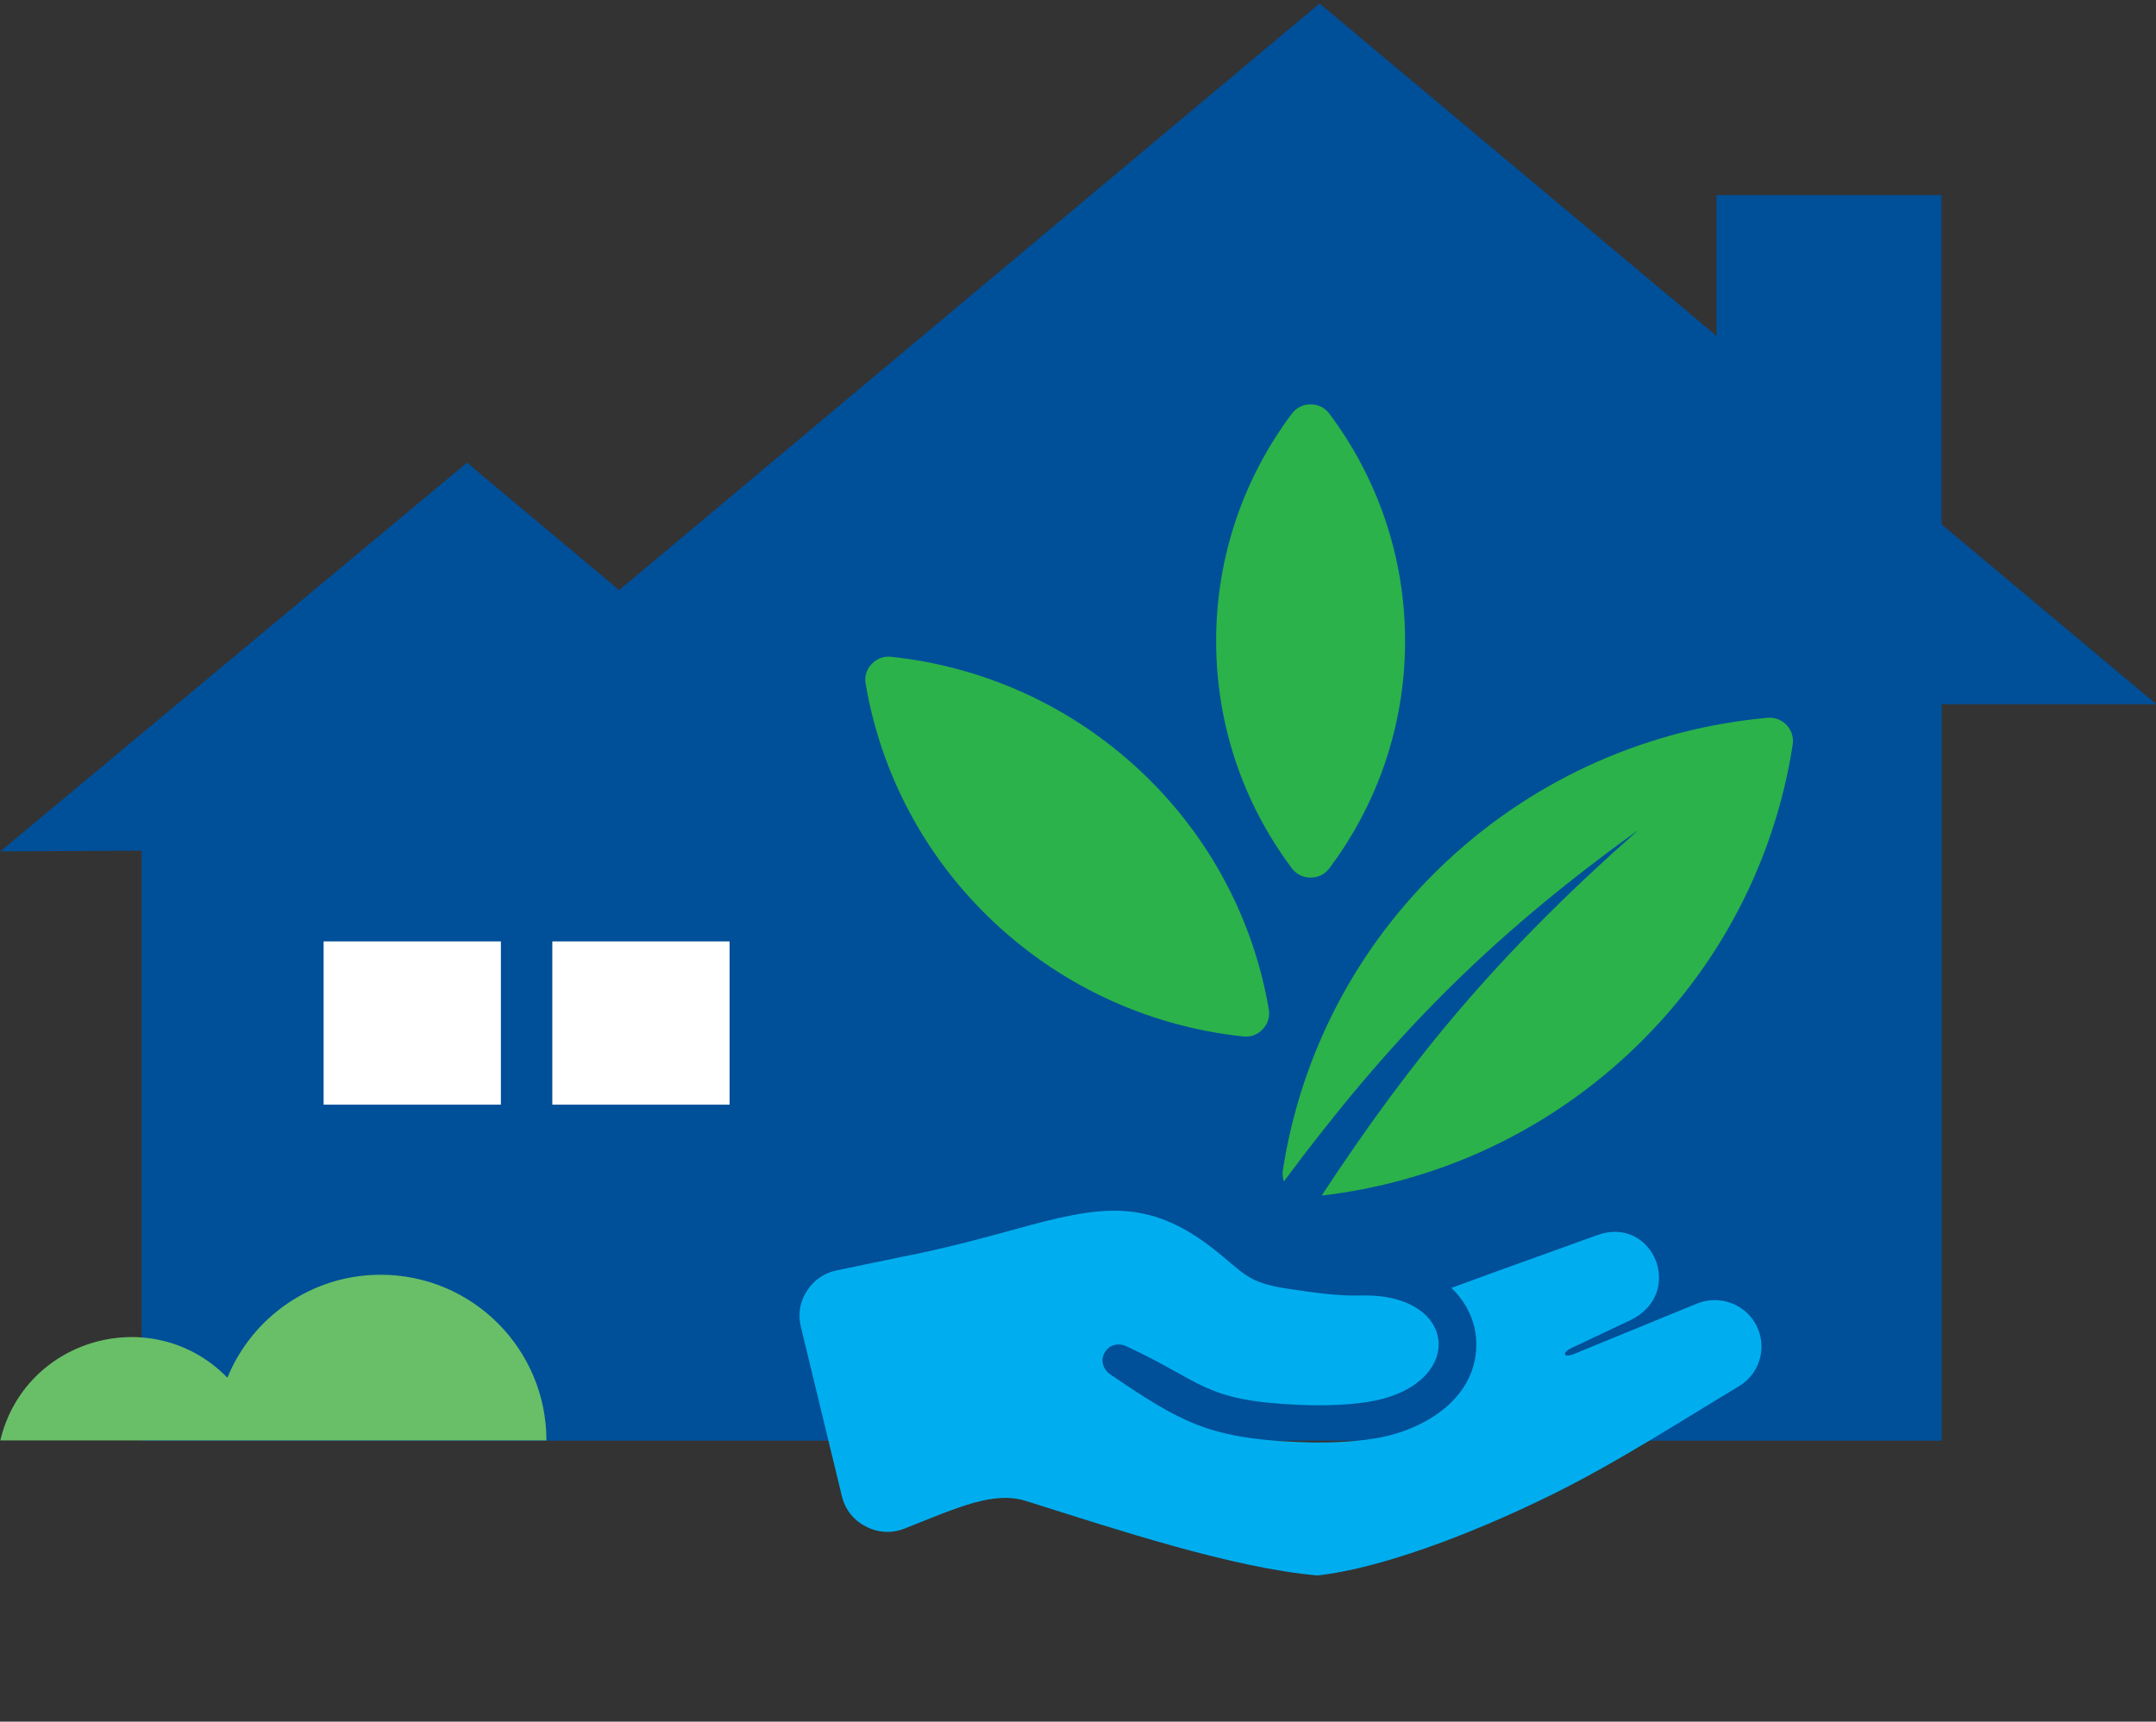
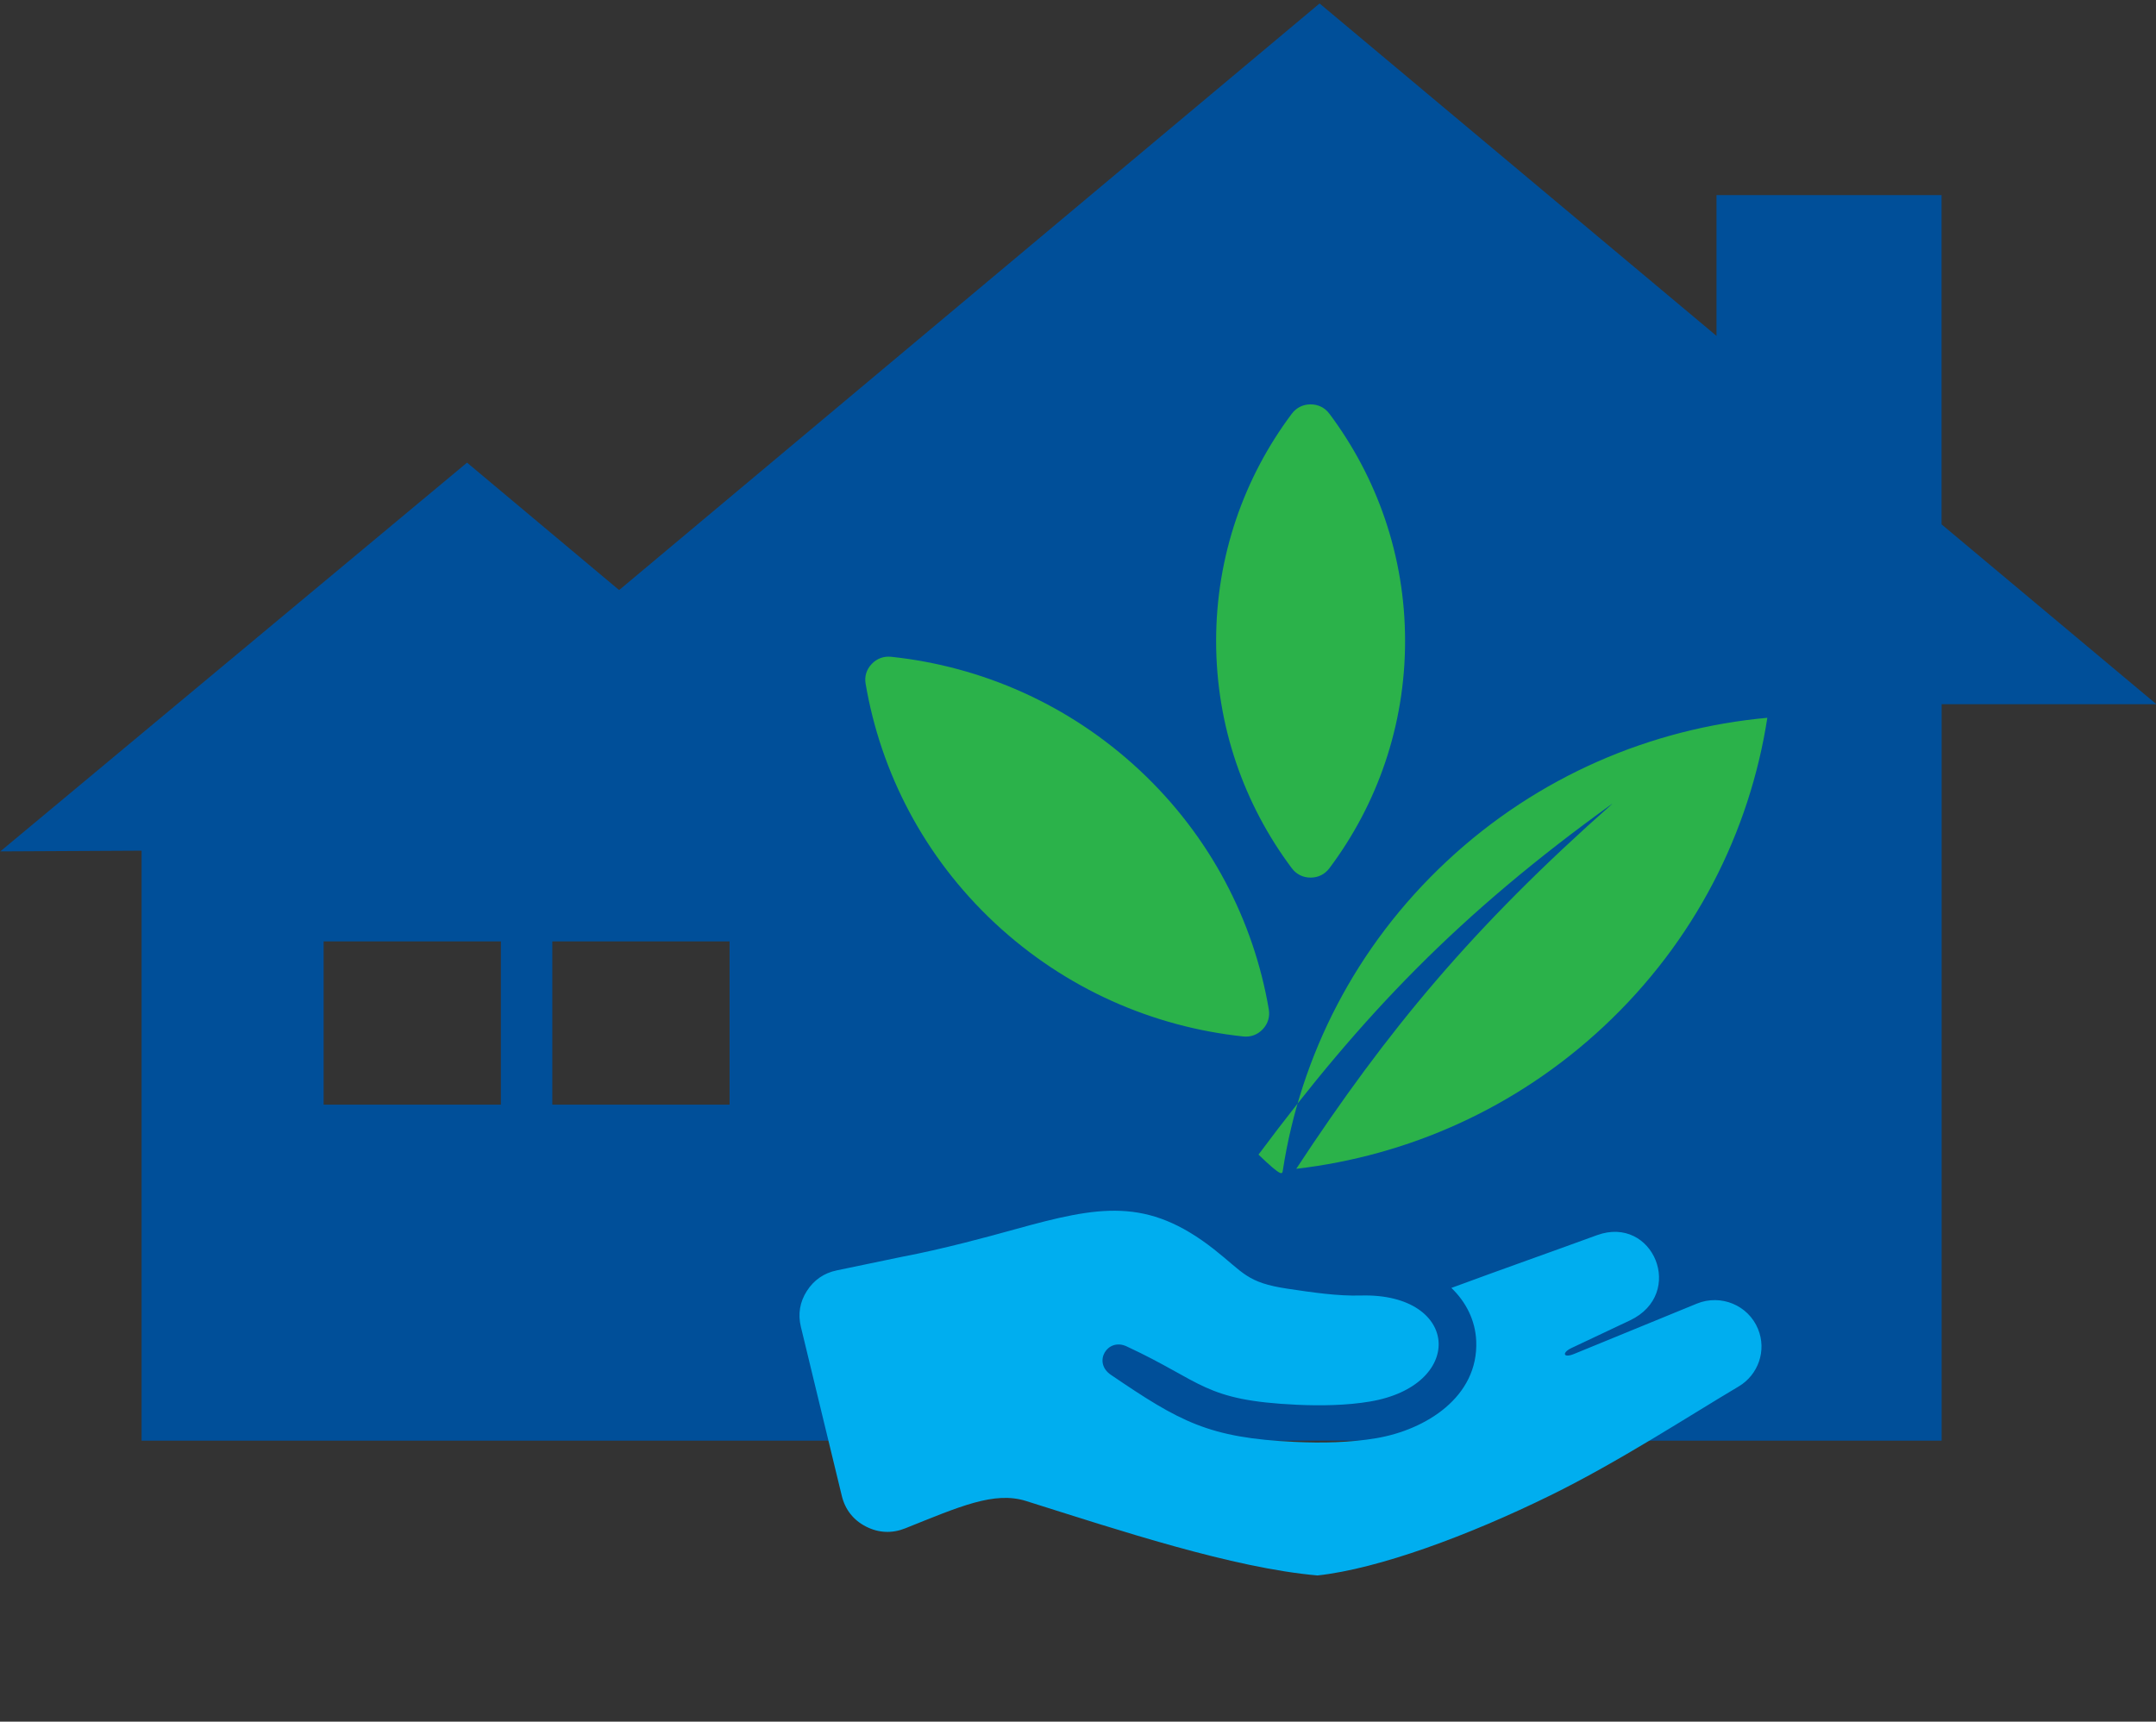
<svg xmlns="http://www.w3.org/2000/svg" xmlns:xlink="http://www.w3.org/1999/xlink" version="1.1" id="Layer_1" x="0px" y="0px" viewBox="0 0 293 234" style="enable-background:new 0 0 293 234;" xml:space="preserve">
  <rect x="0" y="0" width="293" height="234" fill="#333333" stroke="none" />
  <style type="text/css">
	.st0{fill:#FFFFFF;}
	.st1{fill:#004F99;}
	.st2{clip-path:url(#SVGID_2_);fill:#00AEEF;}
	.st3{clip-path:url(#SVGID_2_);fill:#2BB24A;}
	.st4{clip-path:url(#SVGID_2_);fill:#68BF67;}
</style>
-   <rect x="37.19" y="117.36" class="st0" width="71.48" height="42.29" />
  <path class="st1" d="M43.98,127.95h24.09v22.19H43.98V127.95z M75.06,127.95h24.09v22.19H75.06V127.95z M179.33,0.47L84.14,80.2  L63.47,62.88L0.04,115.72l19.2-0.1v80.19H94.8h24.75h42.81h33.95h53.3h14.26V95.71h29.18l-29.19-24.44V26.52h-30.59v19.13  L179.33,0.47z" />
  <g>
    <defs>
      <rect id="SVGID_1_" x="0.04" y="0.47" width="293" height="213.68" />
    </defs>
    <clipPath id="SVGID_2_">
      <use xlink:href="#SVGID_1_" style="overflow:visible;" />
    </clipPath>
    <path class="st2" d="M197.24,175.05c7.42-2.74,13.2-4.76,19.79-7.17c7.63-2.78,12.12,7.97,4.47,11.59l-7.94,3.75   c-1.33,0.63-1.13,1.41,0.34,0.81l16.71-6.85c3.25-1.32,6.97,0.21,8.3,3.44c1.21,2.93,0.04,6.24-2.62,7.82   c-6.76,4.01-16.35,10.27-25.56,14.79c-11.21,5.51-23.41,10-31.68,10.9c-11.54-1.01-27.06-6.17-39.61-10.12   c-4.33-1.36-9.01,0.75-16.43,3.72c-1.78,0.71-3.6,0.63-5.31-0.24c-1.71-0.87-2.83-2.29-3.29-4.14c-1.79-7.34-3.8-15.73-5.57-23.01   c-0.42-1.73-0.15-3.37,0.81-4.87c0.96-1.5,2.33-2.45,4.09-2.81l8.89-1.85c2.7-0.51,5.51-1.16,8.41-1.89   c2.5-0.63,4.74-1.24,6.98-1.86c11.32-3.13,17.87-4.41,26.99,2.76c4.04,3.18,4.4,4.51,9.99,5.34c3.41,0.51,6.78,1.01,9.96,0.92   c6.83-0.18,10.4,2.98,10.55,6.41c0.14,3.33-2.92,6.92-9.32,8c-3.12,0.53-6.69,0.59-9.96,0.44c-12.67-0.59-12.7-3.09-23.13-7.94   c-2.6-1.21-4.63,2.18-2.13,3.87c9.36,6.36,13.27,8.58,25.03,9.12c3.64,0.17,7.46,0.1,11.06-0.51c6.71-1.14,13.88-5.61,13.56-13.21   C200.5,179.47,199.24,176.96,197.24,175.05" />
-     <path class="st3" d="M175.55,118c-6.46-8.63-10.28-19.31-10.28-30.88c0-11.57,3.82-22.26,10.28-30.88   c0.62-0.83,1.52-1.28,2.56-1.28s1.94,0.45,2.56,1.28c6.46,8.63,10.28,19.31,10.28,30.88c0,11.57-3.82,22.26-10.28,30.88   c-0.62,0.83-1.52,1.28-2.56,1.28S176.17,118.83,175.55,118 M174.34,159.05c2.4-15.52,9.85-30.39,22.26-41.98   c12.41-11.6,27.82-18.07,43.58-19.51c2.07-0.19,3.76,1.6,3.45,3.64c-2.4,15.52-9.85,30.39-22.26,41.98   c-11.94,11.15-26.64,17.56-41.76,19.32c12.42-18.9,23.99-32.83,42.92-49.58l-0.02-0.01c-20.83,15.01-33.88,28.66-48.03,47.66   C174.31,160.1,174.25,159.58,174.34,159.05 M172.43,137.19c-2.05-12.02-7.92-23.5-17.55-32.5c-9.64-9-21.54-14.12-33.75-15.42   c-1.03-0.11-1.96,0.23-2.67,0.98c-0.71,0.75-1,1.69-0.82,2.7c2.05,12.02,7.92,23.5,17.55,32.5c9.64,9,21.54,14.12,33.75,15.42   c1.03,0.11,1.96-0.23,2.67-0.98C172.31,139.14,172.6,138.2,172.43,137.19" />
-     <path class="st4" d="M30.9,187.25c3.36-8.21,11.42-13.99,20.84-13.99c12.44,0,22.52,10.08,22.52,22.52H0.04   C3.37,181.77,20.86,176.96,30.9,187.25" />
+     <path class="st3" d="M175.55,118c-6.46-8.63-10.28-19.31-10.28-30.88c0-11.57,3.82-22.26,10.28-30.88   c0.62-0.83,1.52-1.28,2.56-1.28s1.94,0.45,2.56,1.28c6.46,8.63,10.28,19.31,10.28,30.88c0,11.57-3.82,22.26-10.28,30.88   c-0.62,0.83-1.52,1.28-2.56,1.28S176.17,118.83,175.55,118 M174.34,159.05c2.4-15.52,9.85-30.39,22.26-41.98   c12.41-11.6,27.82-18.07,43.58-19.51c-2.4,15.52-9.85,30.39-22.26,41.98   c-11.94,11.15-26.64,17.56-41.76,19.32c12.42-18.9,23.99-32.83,42.92-49.58l-0.02-0.01c-20.83,15.01-33.88,28.66-48.03,47.66   C174.31,160.1,174.25,159.58,174.34,159.05 M172.43,137.19c-2.05-12.02-7.92-23.5-17.55-32.5c-9.64-9-21.54-14.12-33.75-15.42   c-1.03-0.11-1.96,0.23-2.67,0.98c-0.71,0.75-1,1.69-0.82,2.7c2.05,12.02,7.92,23.5,17.55,32.5c9.64,9,21.54,14.12,33.75,15.42   c1.03,0.11,1.96-0.23,2.67-0.98C172.31,139.14,172.6,138.2,172.43,137.19" />
  </g>
</svg>